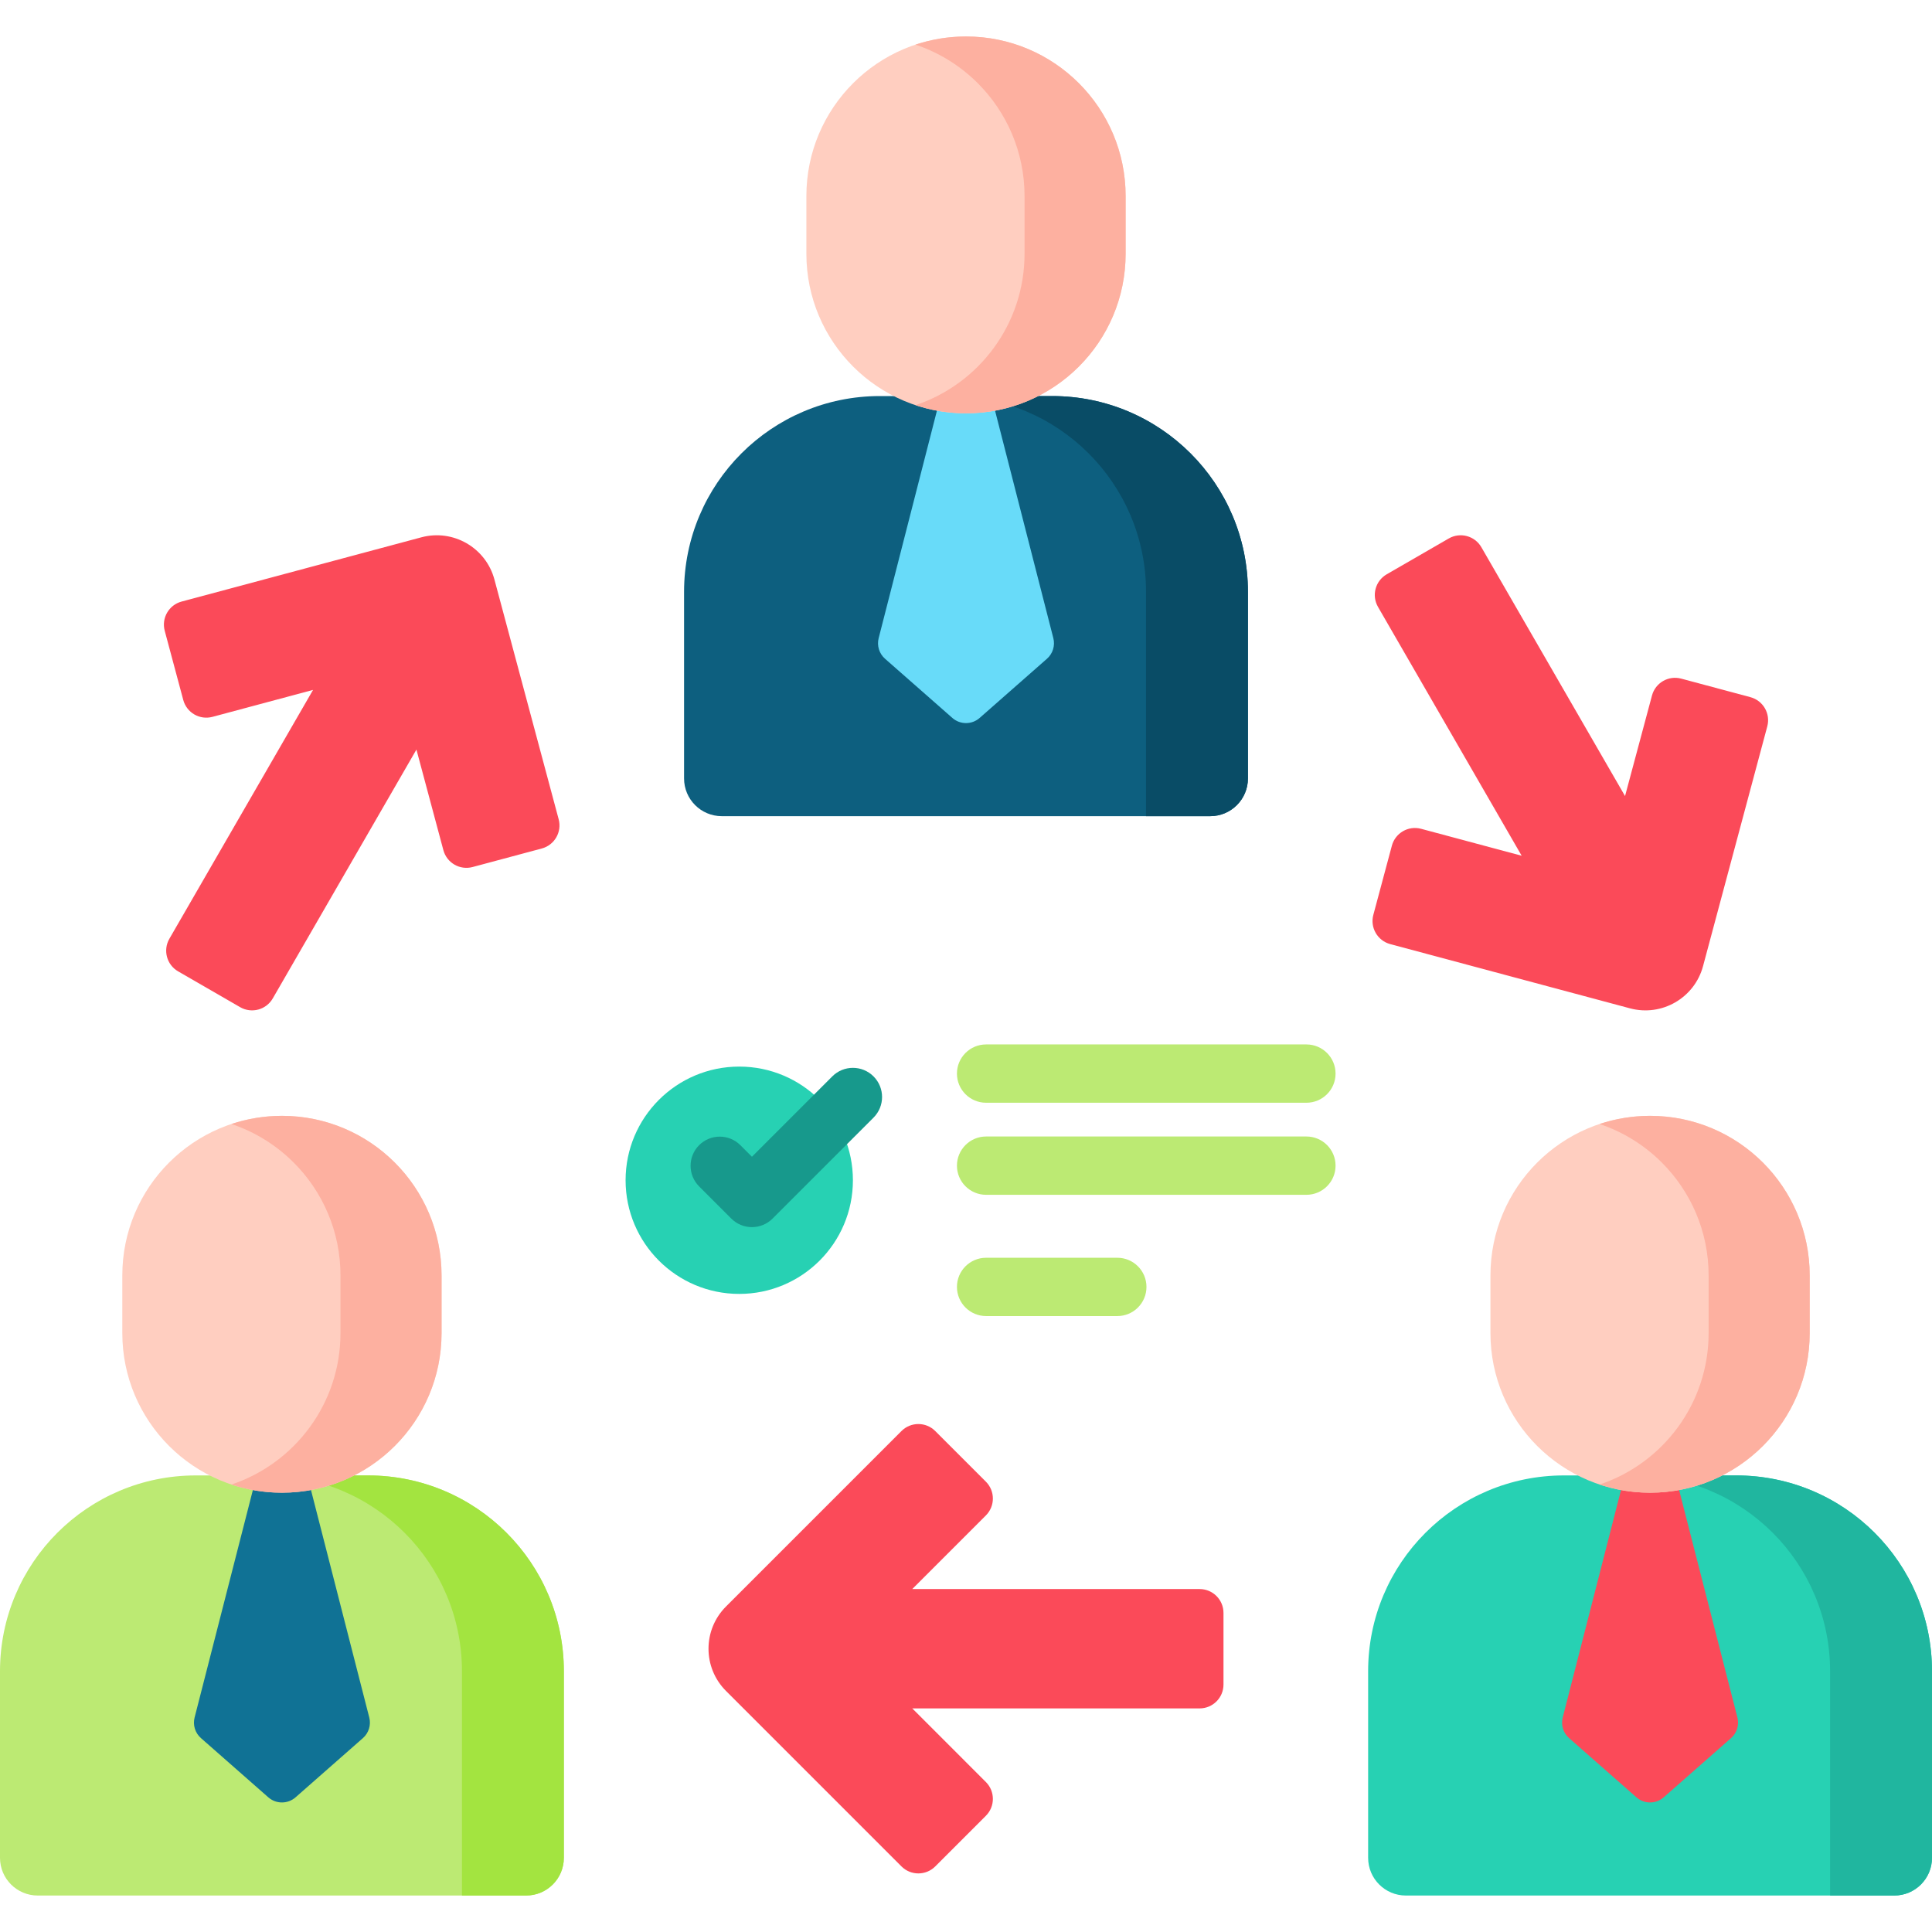
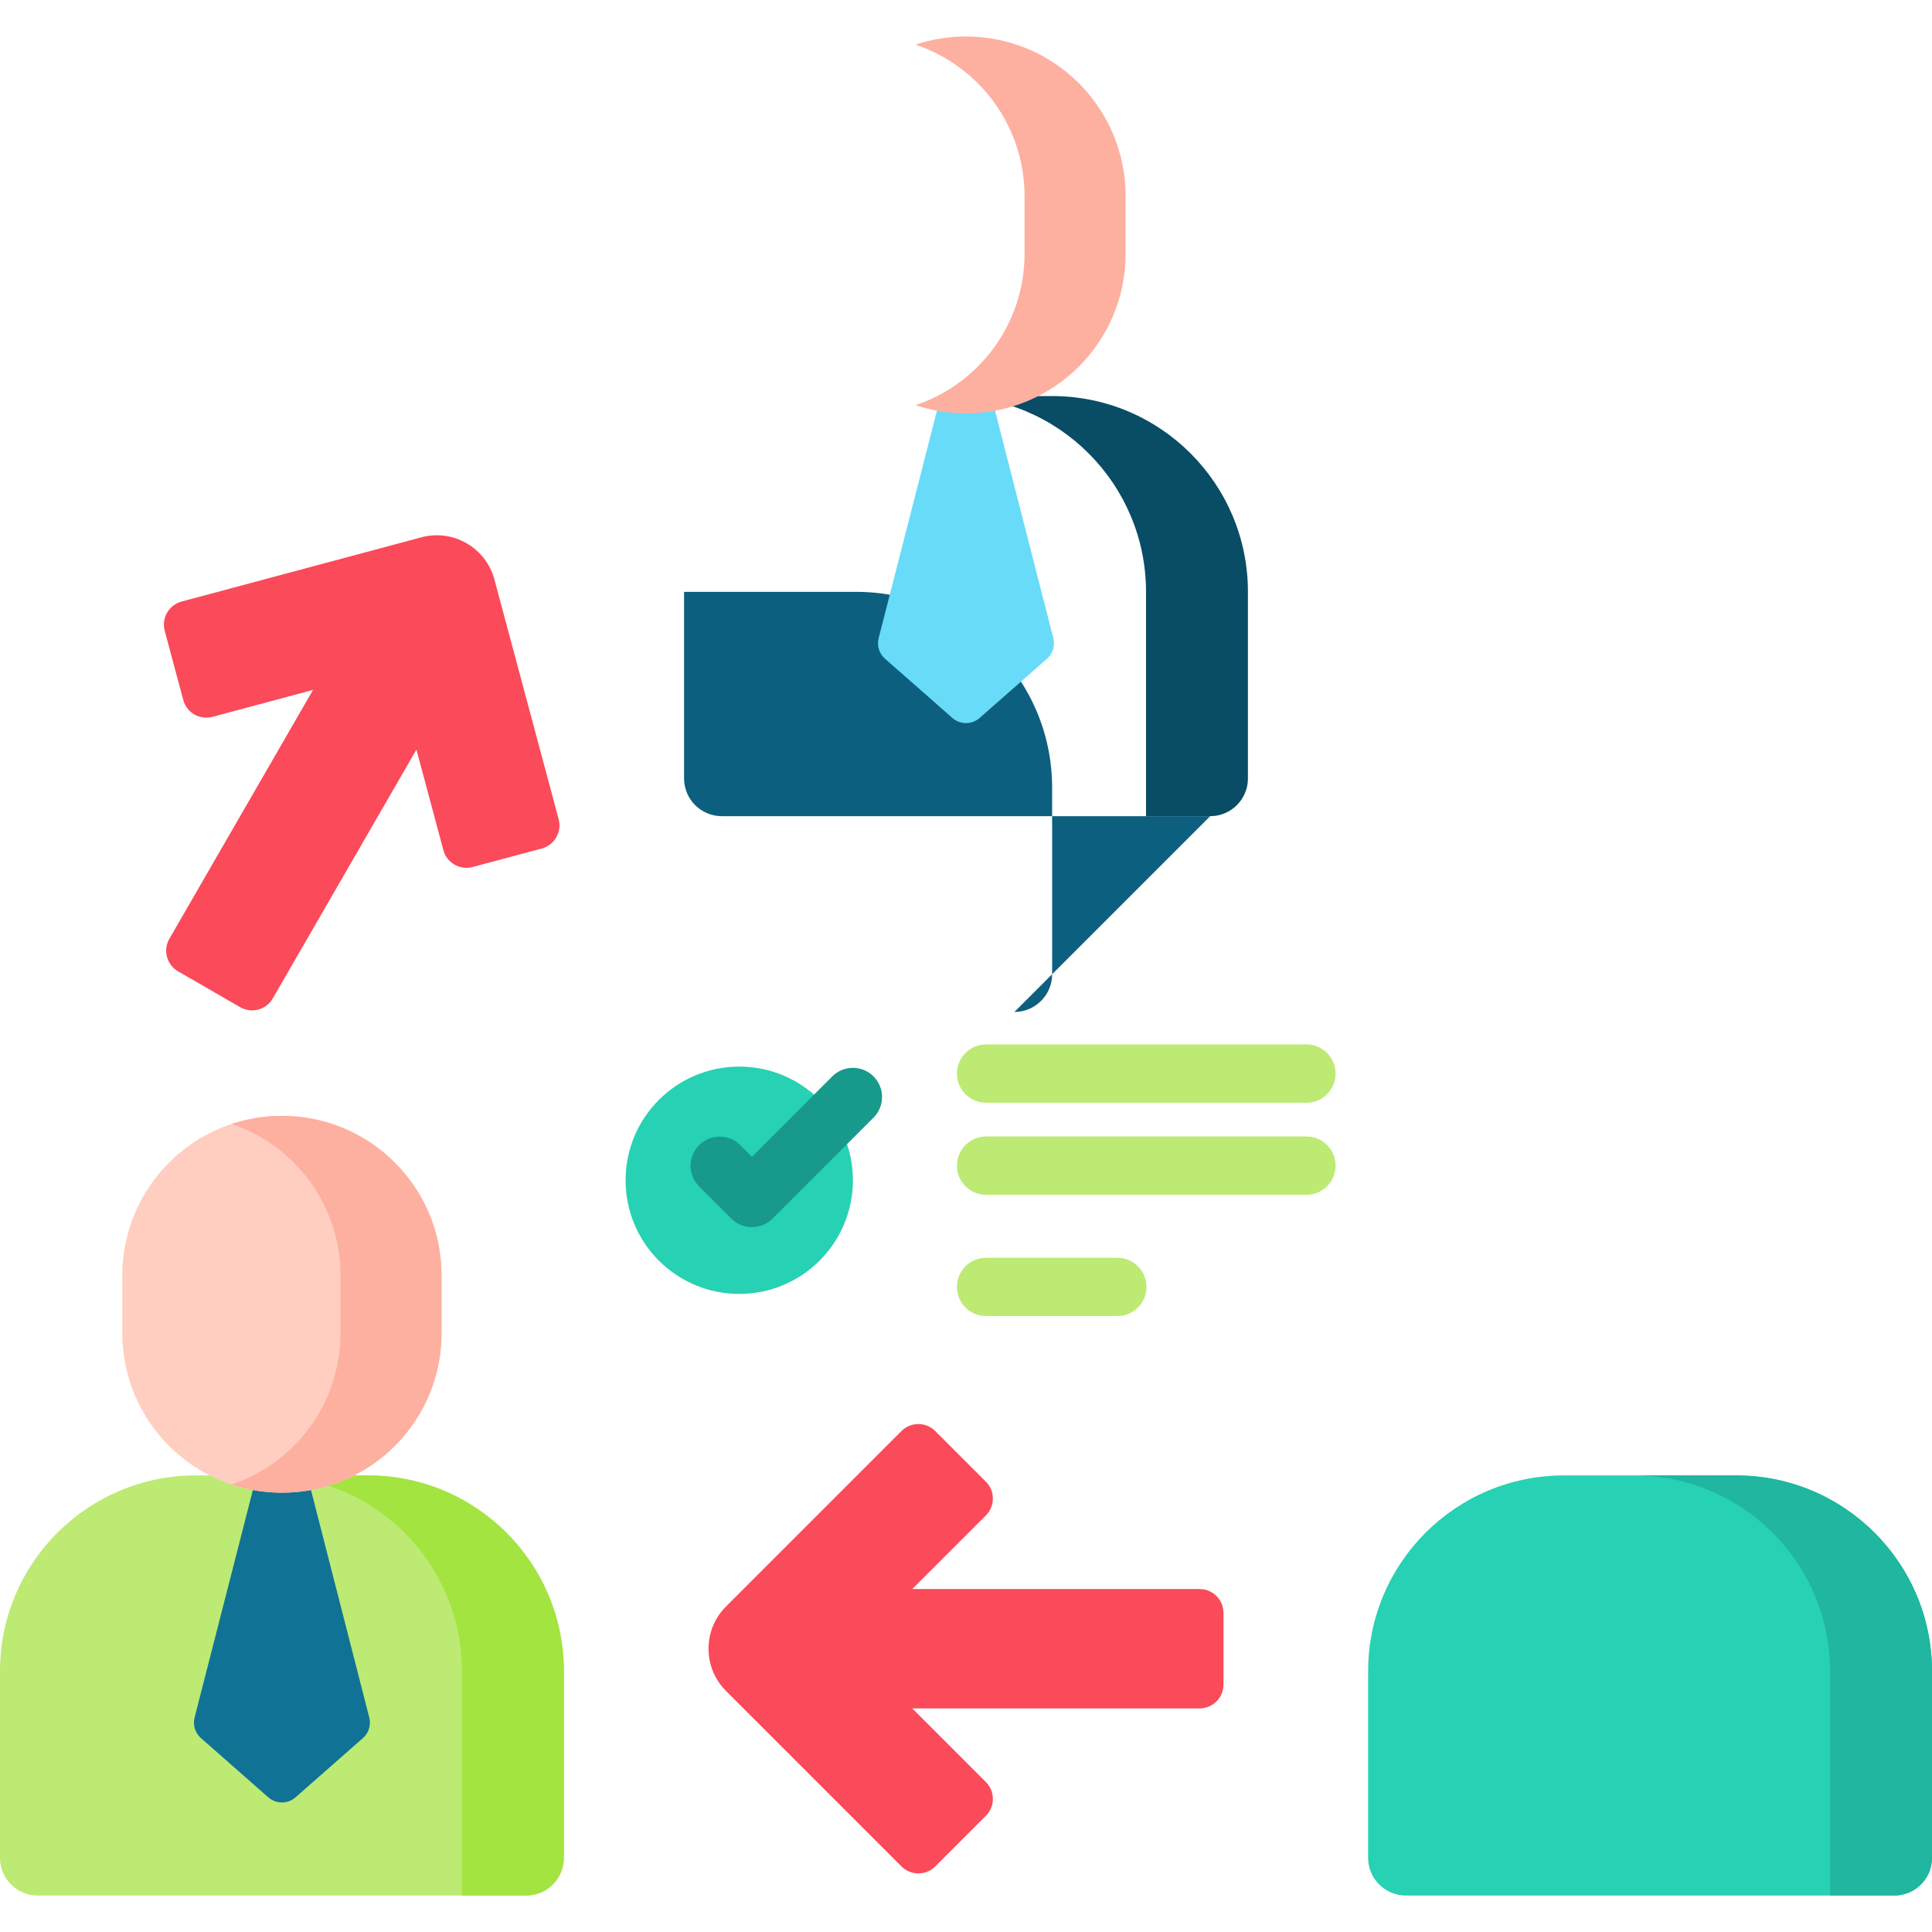
<svg xmlns="http://www.w3.org/2000/svg" id="Capa_1" enable-background="new 0 0 512 512" height="512" viewBox="0 0 512 512" width="512">
  <g>
    <g>
      <g>
        <g>
          <path d="m317.911 421.114h-76.15l19.508-19.508c2.471-2.471 2.471-6.476 0-8.947l-13.42-13.42c-2.471-2.471-6.476-2.471-8.947 0l-46.508 46.508c-6.176 6.176-6.176 16.19 0 22.367l46.508 46.508c2.471 2.471 6.476 2.471 8.947 0l13.42-13.42c2.471-2.471 2.471-6.476 0-8.947l-19.508-19.509h76.15c3.494 0 6.326-2.832 6.326-6.326v-18.98c.001-3.494-2.832-6.326-6.326-6.326z" fill="#fb4a59" />
        </g>
        <g>
          <g>
            <path d="m72.283 264.597 38.075-65.948 7.14 26.649c.904 3.375 4.373 5.378 7.748 4.473l18.333-4.912c3.375-.904 5.378-4.373 4.473-7.748l-17.023-63.531c-2.261-8.437-10.933-13.444-19.371-11.184l-63.531 17.023c-3.375.904-5.378 4.373-4.473 7.748l4.912 18.333c.904 3.375 4.373 5.378 7.748 4.473l26.649-7.14-38.075 65.948c-1.747 3.026-.71 6.895 2.316 8.642l16.436 9.49c3.027 1.747 6.896.71 8.643-2.316z" fill="#fb4a59" />
          </g>
          <g>
-             <path d="m365.182 160.834 38.075 65.948-26.649-7.14c-3.375-.904-6.844 1.099-7.748 4.473l-4.912 18.333c-.904 3.375 1.099 6.844 4.473 7.748l63.531 17.023c8.437 2.261 17.109-2.746 19.371-11.184l17.023-63.531c.904-3.375-1.098-6.844-4.473-7.748l-18.333-4.912c-3.375-.904-6.844 1.098-7.748 4.473l-7.141 26.649-38.075-65.948c-1.747-3.026-5.616-4.063-8.642-2.316l-16.436 9.49c-3.027 1.747-4.063 5.616-2.316 8.642z" fill="#fb4a59" />
-           </g>
+             </g>
        </g>
        <g>
          <g>
            <g>
              <g>
                <g>
                  <path d="m139.43 502.336h-129.43c-5.523 0-10-4.477-10-10v-49.444c0-28.657 23.231-51.889 51.889-51.889h45.652c28.657 0 51.889 23.231 51.889 51.889v49.444c0 5.523-4.477 10-10 10z" fill="#bcea73" />
                  <g>
                    <g>
                      <path d="m96.171 460.62-17.844 15.687c-2.066 1.816-5.159 1.816-7.225 0l-17.843-15.687c-1.547-1.36-2.199-3.472-1.688-5.467l16.436-64.149h13.416l16.436 64.149c.511 1.995-.141 4.108-1.688 5.467z" fill="#107295" />
                    </g>
                  </g>
                  <path d="m149.43 442.892v49.444c0 5.523-4.477 10-10 10h-17.007v-59.444c0-28.65-23.238-51.888-51.888-51.888h27.007c28.657 0 51.888 23.231 51.888 51.888z" fill="#a3e440" />
                  <g>
                    <g>
                      <path d="m74.715 395.581c-23.363 0-42.302-18.939-42.302-42.302v-15.271c0-23.363 18.939-42.302 42.302-42.302 23.363 0 42.302 18.939 42.302 42.302v15.271c0 23.363-18.939 42.302-42.302 42.302z" fill="#ffcec0" />
                      <path d="m117.018 338.013v15.266c0 23.362-18.94 42.302-42.302 42.302-4.672 0-9.178-.761-13.387-2.164 16.799-5.612 28.903-21.46 28.903-40.138v-15.266c0-11.675-4.732-22.257-12.389-29.913-4.589-4.589-10.213-8.12-16.514-10.225 4.209-1.403 8.715-2.164 13.387-2.164 11.675 0 22.257 4.732 29.913 12.389 7.657 7.657 12.389 18.238 12.389 29.913z" fill="#fdb0a0" />
                    </g>
                  </g>
                </g>
              </g>
            </g>
            <g>
              <g>
                <g>
                  <path d="m502 502.336h-129.43c-5.523 0-10-4.477-10-10v-49.444c0-28.657 23.231-51.889 51.889-51.889h45.652c28.657 0 51.889 23.231 51.889 51.889v49.444c0 5.523-4.477 10-10 10z" fill="#27d1b3" />
                  <g>
                    <g>
-                       <path d="m458.741 460.62-17.844 15.687c-2.066 1.816-5.159 1.816-7.225 0l-17.844-15.687c-1.547-1.36-2.199-3.472-1.688-5.467l16.436-64.149h13.416l16.436 64.149c.512 1.995-.14 4.108-1.687 5.467z" fill="#fb4a59" />
-                     </g>
+                       </g>
                  </g>
                  <path d="m512 442.892v49.444c0 5.523-4.477 10-10 10h-17.007v-59.444c0-28.65-23.238-51.888-51.888-51.888h27.007c28.657 0 51.888 23.231 51.888 51.888z" fill="#20b69f" />
                  <g>
                    <g>
-                       <path d="m437.285 395.581c-23.363 0-42.302-18.939-42.302-42.302v-15.271c0-23.363 18.939-42.302 42.302-42.302 23.363 0 42.302 18.939 42.302 42.302v15.271c0 23.363-18.939 42.302-42.302 42.302z" fill="#ffcec0" />
-                       <path d="m479.588 338.013v15.266c0 23.362-18.94 42.302-42.302 42.302-4.672 0-9.178-.761-13.387-2.164 16.799-5.612 28.903-21.46 28.903-40.138v-15.266c0-11.675-4.732-22.257-12.389-29.913-4.589-4.589-10.213-8.12-16.514-10.225 4.209-1.403 8.715-2.164 13.387-2.164 11.675 0 22.257 4.732 29.913 12.389 7.657 7.657 12.389 18.238 12.389 29.913z" fill="#fdb0a0" />
-                     </g>
+                       </g>
                  </g>
                </g>
              </g>
            </g>
          </g>
        </g>
        <g>
          <g>
            <g>
-               <path d="m320.715 216.293h-129.43c-5.523 0-10-4.477-10-10v-49.444c0-28.657 23.231-51.889 51.889-51.889h45.652c28.657 0 51.889 23.231 51.889 51.889v49.444c0 5.523-4.477 10-10 10z" fill="#0d5f7f" />
+               <path d="m320.715 216.293h-129.43c-5.523 0-10-4.477-10-10v-49.444h45.652c28.657 0 51.889 23.231 51.889 51.889v49.444c0 5.523-4.477 10-10 10z" fill="#0d5f7f" />
              <g>
                <g>
                  <path d="m277.456 174.577-17.844 15.687c-2.066 1.816-5.159 1.816-7.225 0l-17.844-15.687c-1.547-1.36-2.199-3.472-1.688-5.467l16.436-64.149h13.416l16.436 64.149c.512 1.995-.14 4.108-1.687 5.467z" fill="#68dbf9" />
                </g>
              </g>
              <path d="m330.715 156.849v49.444c0 5.523-4.477 10-10 10h-17.007v-59.444c0-28.65-23.238-51.888-51.888-51.888h27.007c28.657 0 51.888 23.231 51.888 51.888z" fill="#094c66" />
              <g>
                <g>
-                   <path d="m256 109.538c-23.363 0-42.302-18.939-42.302-42.302v-15.271c0-23.363 18.939-42.302 42.302-42.302 23.363 0 42.302 18.939 42.302 42.302v15.271c0 23.363-18.939 42.302-42.302 42.302z" fill="#ffcec0" />
                  <path d="m298.303 51.97v15.266c0 23.362-18.94 42.302-42.302 42.302-4.672 0-9.178-.761-13.387-2.164 16.799-5.612 28.903-21.46 28.903-40.138v-15.266c0-11.675-4.732-22.257-12.389-29.913-4.589-4.589-10.213-8.12-16.514-10.225 4.209-1.403 8.715-2.164 13.387-2.164 11.675 0 22.257 4.732 29.913 12.389 7.657 7.657 12.389 18.238 12.389 29.913z" fill="#fdb0a0" />
                </g>
              </g>
            </g>
          </g>
        </g>
      </g>
    </g>
    <g>
      <g>
        <g>
          <path d="m296.1 348.772h-34.773c-4.267 0-7.726-3.459-7.726-7.726s3.459-7.726 7.726-7.726h34.773c4.267 0 7.726 3.459 7.726 7.726s-3.459 7.726-7.726 7.726z" fill="#bcea73" />
        </g>
        <g>
          <path d="m346.211 316.636h-84.884c-4.267 0-7.726-3.459-7.726-7.726s3.459-7.726 7.726-7.726h84.884c4.267 0 7.726 3.459 7.726 7.726.001 4.267-3.459 7.726-7.726 7.726z" fill="#bcea73" />
        </g>
        <g>
          <path d="m346.211 292.239h-84.884c-4.267 0-7.726-3.459-7.726-7.726s3.459-7.726 7.726-7.726h84.884c4.267 0 7.726 3.459 7.726 7.726s-3.459 7.726-7.726 7.726z" fill="#bcea73" />
        </g>
      </g>
      <circle cx="195.909" cy="312.779" fill="#27d1b3" r="30.121" />
      <g>
        <path d="m199.27 325.205c-2.049 0-4.015-.814-5.464-2.263l-8.531-8.532c-3.018-3.018-3.017-7.909 0-10.927 3.018-3.017 7.91-3.018 10.927 0l3.068 3.068 21.296-21.296c3.017-3.017 7.909-3.017 10.927 0s3.018 7.909 0 10.927l-26.76 26.76c-1.448 1.449-3.414 2.263-5.463 2.263z" fill="#17998c" />
      </g>
    </g>
  </g>
</svg>